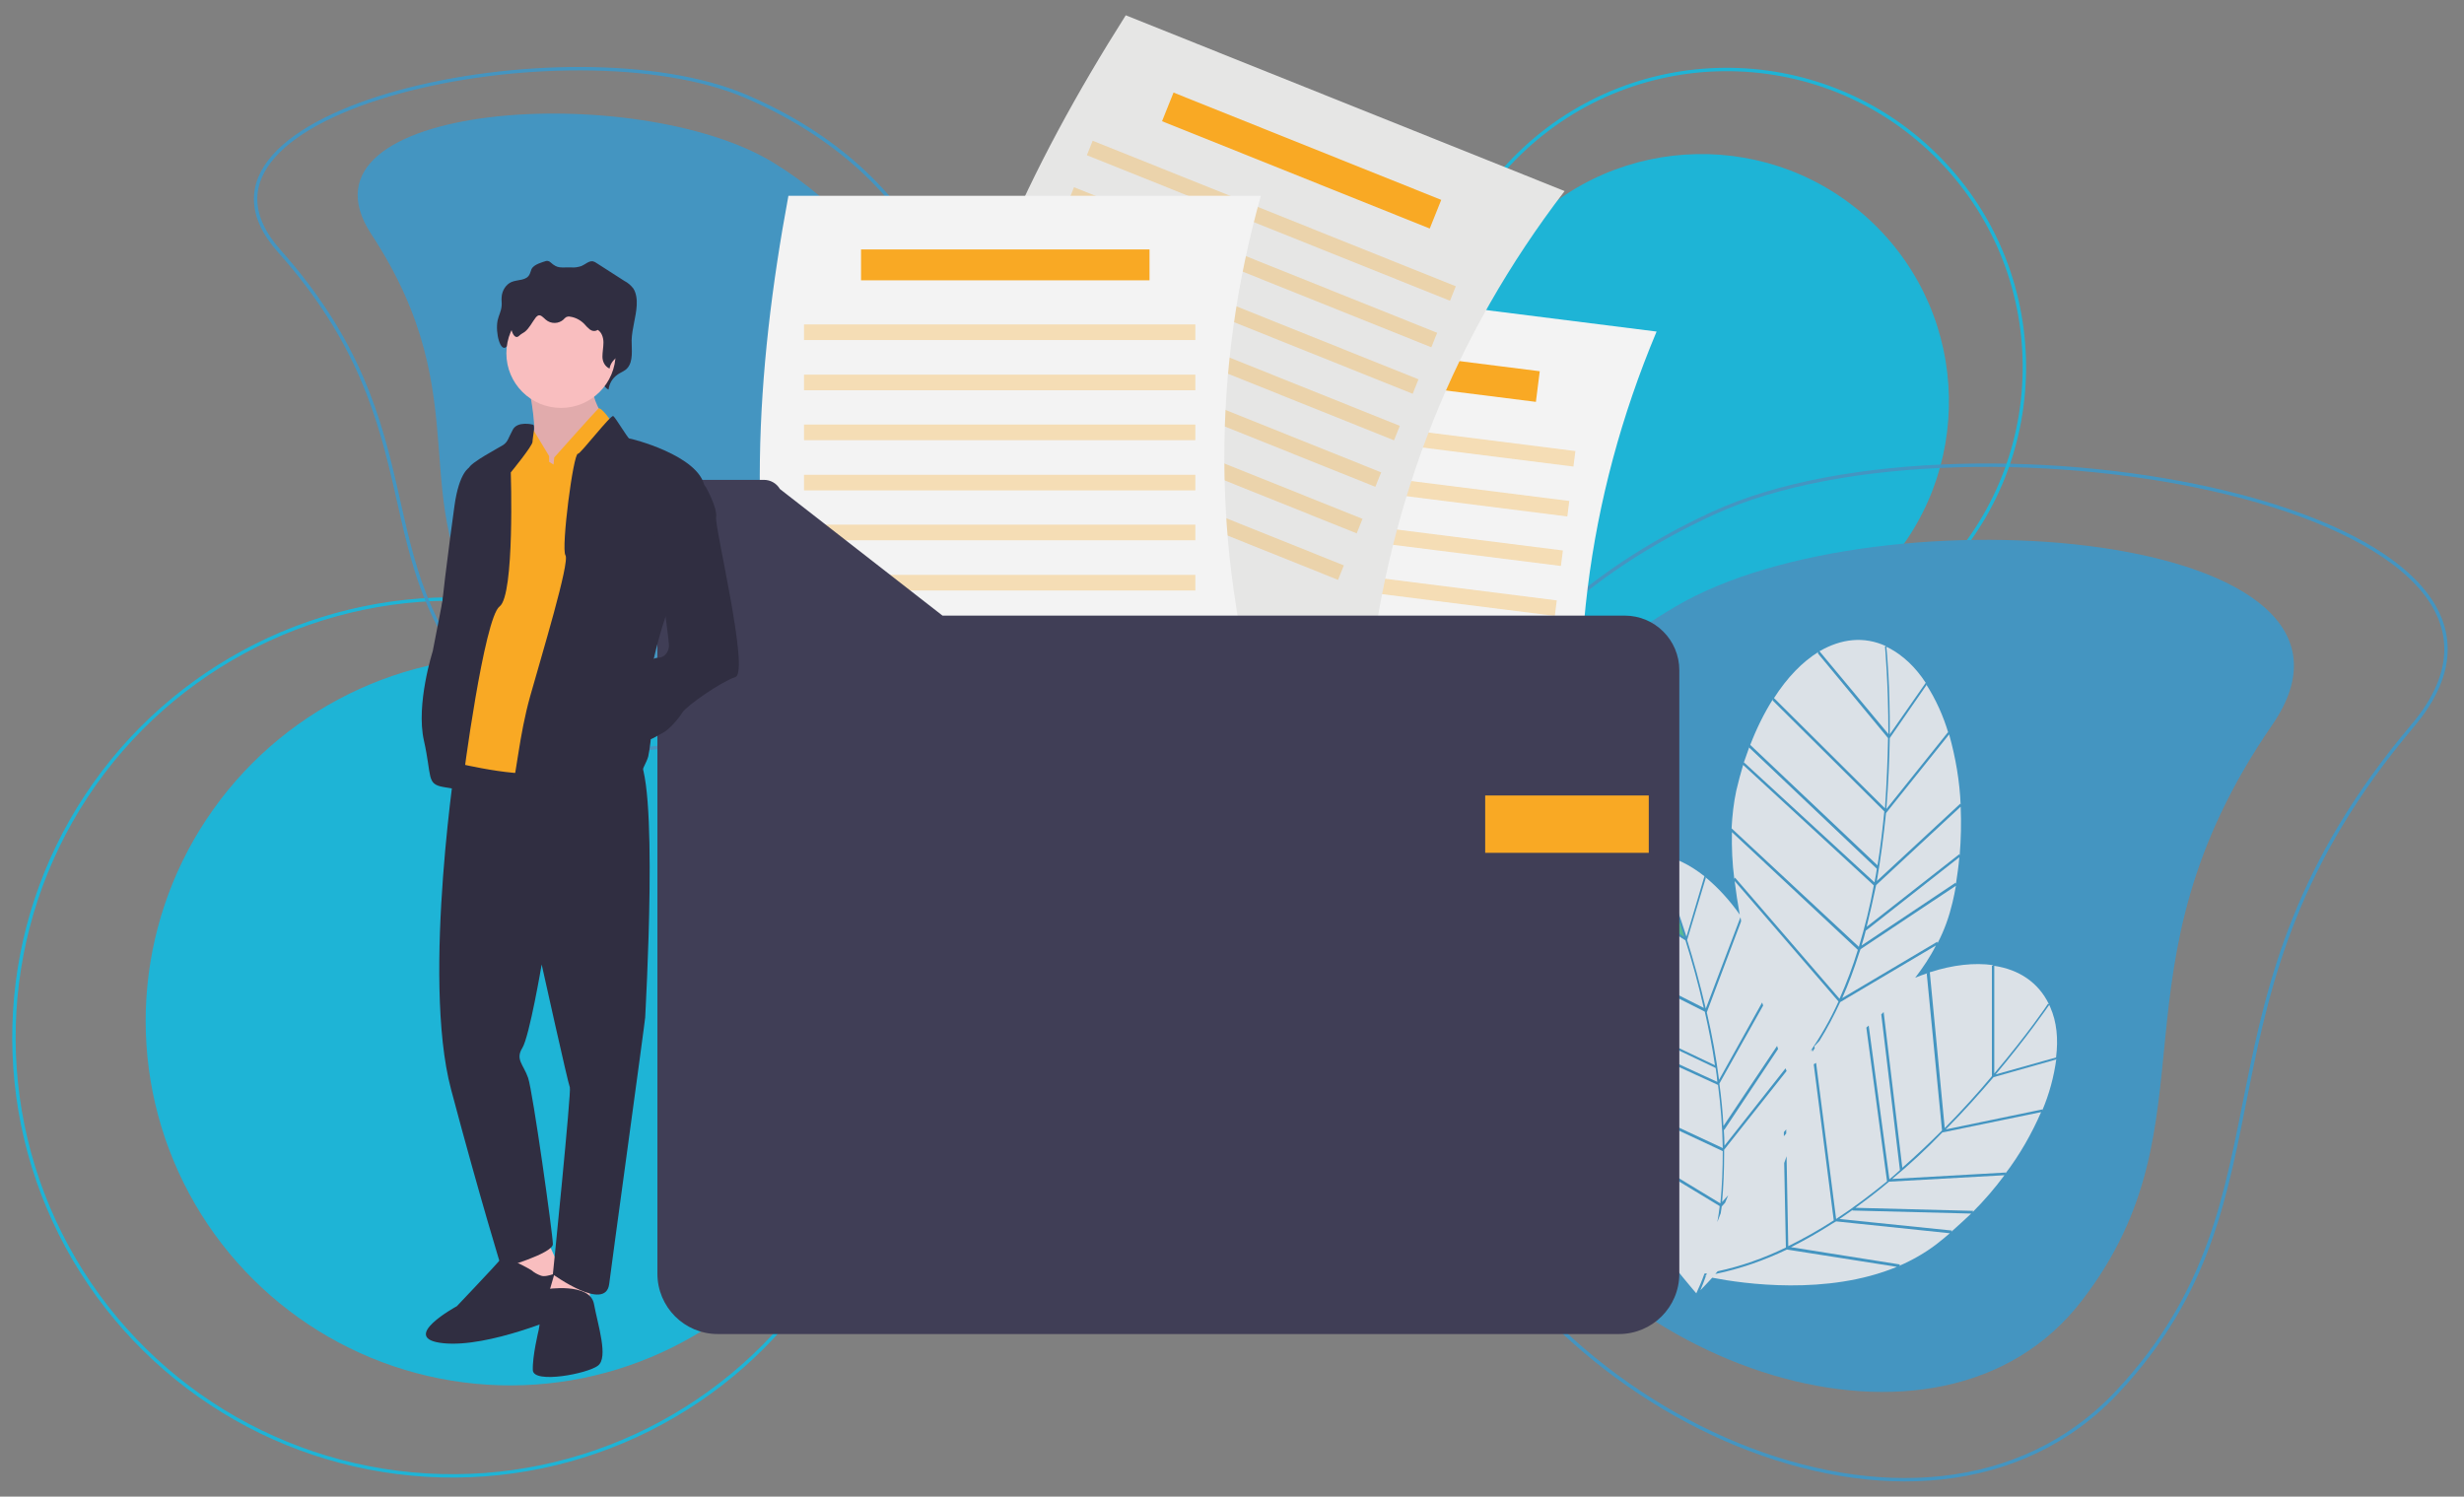
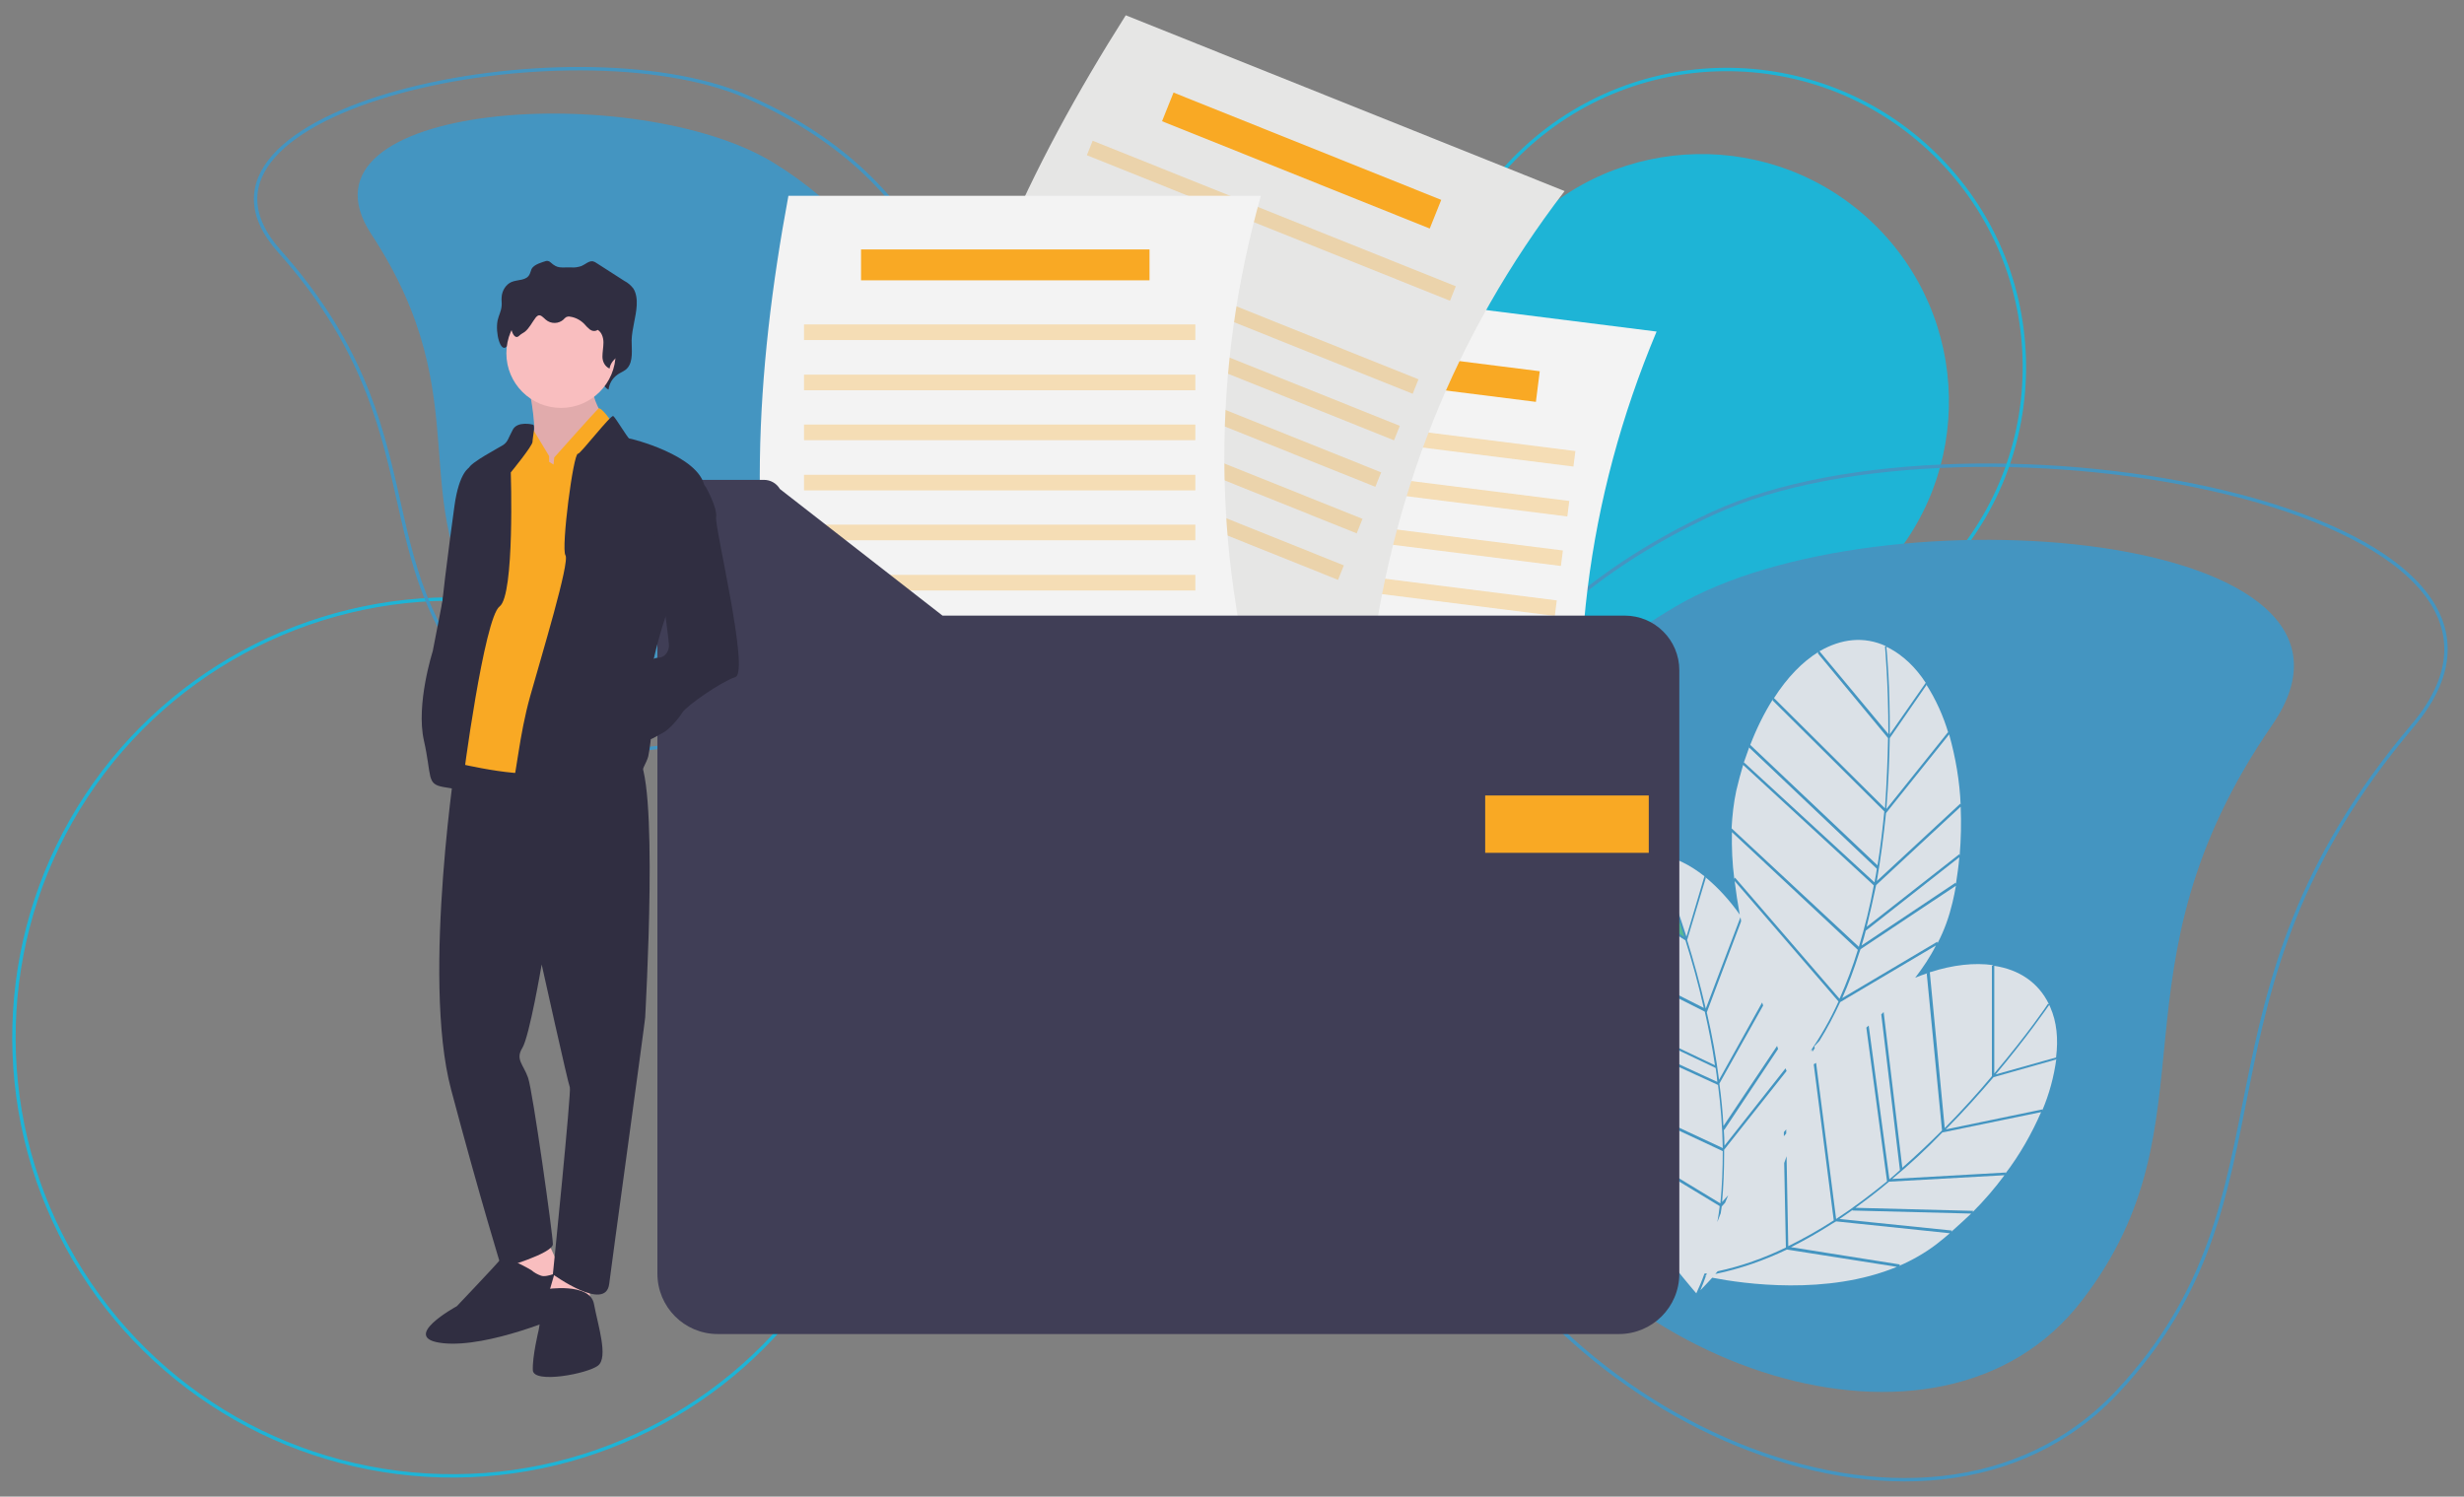
<svg xmlns="http://www.w3.org/2000/svg" version="1.1" x="0px" y="0px" viewBox="0 0 726 441" style="enable-background:new 0 0 726 441;" xml:space="preserve">
  <rect x="0" y="0" width="726" height="441" fill="#808080" stroke="none" />
  <style type="text/css">
	.st0{fill:#1EB4D6;}
	.st1{fill:none;stroke:#4495C1;stroke-miterlimit:10;}
	.st2{fill:none;stroke:#1EB4D6;stroke-miterlimit:10;}
	.st3{fill:#4495C1;}
	.st4{fill:#DBE1E7;}
	.st5{fill:#56B894;}
	.st6{fill:#F3F3F3;}
	.st7{fill:#F9A924;}
	.st8{opacity:0.3;fill:#F9A924;enable-background:new    ;}
	.st9{fill:#E6E6E5;}
	.st10{fill:#403E56;}
	.st11{fill:#F9BEBF;}
	.st12{opacity:0.1;fill:#010101;enable-background:new    ;}
	.st13{fill:#302E41;}
</style>
  <g id="Livello_2">
</g>
  <g id="Livello_4">
</g>
  <g id="Livello_1">
</g>
  <g id="Livello_3">
    <ellipse transform="matrix(0.693 -0.721 0.721 0.693 68.786 397.755)" class="st0" cx="501.2" cy="118.2" rx="72.9" ry="72.9" />
    <path class="st1" d="M422.6,335.5c-26.9-79.5,6.1-149.3,82.2-184.3s260.2-1.5,206.1,62.6C642.5,294.6,678.5,351.6,624,410   C566.8,471.3,449.6,415.3,422.6,335.5z" />
-     <ellipse transform="matrix(0.91 -0.415 0.415 0.91 -111.269 89.461)" class="st0" cx="150.3" cy="300.8" rx="107.4" ry="107.4" />
    <ellipse transform="matrix(0.894 -0.448 0.448 0.894 -122.778 91.987)" class="st2" cx="133.2" cy="305.8" rx="129.2" ry="129.2" />
    <ellipse transform="matrix(0.718 -0.696 0.696 0.718 67.94 384.538)" class="st2" cx="508.9" cy="108.4" rx="87.7" ry="87.7" />
    <path class="st1" d="M278.2,150.8c16.7-53.9-6.7-100.2-58.4-122.4S44.8,31.9,82.3,74c47.3,53.1,24.1,92.1,61.8,130.4   C183.6,244.6,261.4,204.9,278.2,150.8z" />
    <path class="st3" d="M440.9,337.8c-28.7-63.6-7.1-124,53-159.2s215.2-22.4,175.6,35c-49.9,72.4-15.5,116.7-55.9,169.4   C571.3,438.5,469.8,401.7,440.9,337.8z" />
    <path class="st3" d="M261.2,155.8c20.3-42.3,6.7-83.2-33.2-107.8S83.7,29.8,109.4,69c32.5,49.4,8.7,78.6,35,114.7   C172,221.5,240.8,198.3,261.2,155.8z" />
    <g>
      <title>folder</title>
      <path class="st4" d="M556.8,217.5c-0.1,6.3-0.4,13.4-1,20.9l18.2-22.7l0.1,0.4c-1.5-5.1-3.7-10-6.6-14.5l0.1,0.3L556.8,217.5z" />
      <path class="st4" d="M556.8,216.4l10.6-15.2c-3-4.6-6.7-8.1-10.9-10.3c-0.2-0.1-0.4-0.2-0.7-0.3    C556,192.2,556.9,202.3,556.8,216.4z" />
      <path class="st4" d="M576.3,260.5c0.4-2.7,0.8-5.3,1-7.9l-27.5,21.6l0-0.2c-0.4,1.6-0.8,3.1-1.3,4.6l27.7-18.5L576.3,260.5z" />
      <path class="st4" d="M553,259.6l24.6-22.8l0.1,0.4c-0.3-7.1-1.5-14-3.4-20.8l-18.6,23.2C555,246.5,554.1,253.2,553,259.6z" />
      <path class="st4" d="M555.2,239.1l-32.9-32.7l0.1-0.4c-2.7,4.3-4.9,8.8-6.7,13.5l37.5,35.5C554.1,249.5,554.7,244.1,555.2,239.1z" />
      <path class="st4" d="M552.3,260c0.3-1.4,0.5-2.7,0.7-4l-37.6-35.7l0.1-0.4c-0.6,1.7-1.2,3.4-1.8,5.1l0.1-0.4L552.3,260z" />
      <path class="st4" d="M550,273.1l27.3-21.4l0.1,0.4c0.4-4.8,0.5-9.6,0.3-14.4l-24.9,23.1C551.9,265,551,269.1,550,273.1z" />
      <path class="st4" d="M511.2,258.6l30.8,35.7c2.1-4.7,3.9-9.5,5.4-14.4l-37.1-34.7c-0.1,4.6,0.1,9.2,0.7,13.8L511.2,258.6z" />
      <path class="st4" d="M555.4,190.5l0.3-0.1c-6.5-3-13.2-2.2-19.6,1.5l20.3,24.4C556.4,201.2,555.4,190.7,555.4,190.5z" />
      <path class="st4" d="M547.7,281.1c-1.4,4.4-3,8.8-4.9,13l28-16.6l0.1,0.4c2-3.8,3.4-7.8,4.4-12c0.4-1.6,0.7-3.3,1-4.9l-28.1,18.7    C548,280.2,547.9,280.6,547.7,281.1z" />
      <path class="st4" d="M556.3,217.5l-20.7-25l0.2-0.4c-4.7,2.9-9.2,7.5-13.1,13.6l32.7,32.5C555.9,230.8,556.2,223.7,556.3,217.5z" />
      <path class="st4" d="M547.7,279c1.8-6,3.3-12,4.4-18.1l-38.5-35.5c-0.7,2.4-1.4,4.9-2,7.5c-0.8,3.7-1.2,7.4-1.4,11.2L547.7,279    L547.7,279z" />
      <path class="st4" d="M587.4,317.4c-4.1,4.8-8.8,10.1-14.1,15.4l28.5-5.9l-0.1,0.4c2.1-4.9,3.5-10.1,4.2-15.4l-0.1,0.3L587.4,317.4    z" />
      <path class="st4" d="M604.1,296.8c-0.1-0.2-0.2-0.4-0.3-0.7c-1,1.4-6.7,9.7-15.8,20.5l17.8-5C606.5,306.1,606,301.1,604.1,296.8z" />
      <path class="st4" d="M545.9,356.5c-1.3,0.9-2.6,1.8-3.9,2.7l33.1,3.4l-0.2,0.4c2-1.8,4-3.6,5.9-5.4l-35-0.9L545.9,356.5z" />
      <path class="st4" d="M557.5,347.4l33.5-1.9l-0.2,0.4c4.3-5.6,7.8-11.8,10.6-18.2l-29.1,6C567.5,338.7,562.5,343.3,557.5,347.4z" />
      <path class="st4" d="M546.7,355.9l34.7,0.9l-0.2,0.4c3.4-3.4,6.5-7,9.4-10.9l-34,1.9C553.3,351,550,353.5,546.7,355.9z" />
      <path class="st4" d="M505.4,375.4c0.2-0.3,0.5-0.5,0.7-0.8c7-1.5,13.7-3.9,20.1-7l-0.5-24.9c0.2-0.6,0.5-1.3,0.7-2l0.5,26.5    c4.6-2.3,9.1-4.8,13.4-7.6l-5.9-46c0.2-0.1,0.5-0.3,0.7-0.4l5.9,46l0,0c5.2-3.4,10.2-7.2,15-11.1l-6.1-45.3    c0.2-0.2,0.5-0.4,0.7-0.6l6.1,45.3c1.1-0.9,2.1-1.8,3.1-2.7l-5.5-45.9c0.2-0.2,0.5-0.4,0.7-0.7l5.5,45.9c4.2-3.7,8.1-7.4,11.7-11    l-4.5-46.2l0.4-0.2c-1.3,0.4-2.5,0.9-3.8,1.4c2.3-3,4.4-6.1,6.1-9.5l-28.2,16.7c-1.8,3.9-3.8,7.7-6.1,11.4c-0.5,0.5-1,1.1-1.5,1.6    l0.1,0.6c-0.2,0.3-0.4,0.6-0.7,1l-0.1-0.7c-0.3,0.3-0.6,0.7-0.8,1c3.3-4.7,6.2-9.8,8.6-15.1l-30.6-35.5c0.4,3.3,0.9,6.6,1.5,9.9    c-2.9-4.1-6.3-7.9-10.2-11.1l0.2,0.3l-5.5,18.3c1.9,6,3.8,12.9,5.5,20.2l10.2-26.9c0.1,0.4,0.2,0.8,0.2,1.2l-10.1,26.8    c1.6,6.9,2.8,13.5,3.6,19.9l12.7-22.8c0.1,0.3,0.2,0.6,0.3,0.9l-12.9,23c0.6,4.3,1,8.5,1.2,12.5l15.8-23.6    c0.1,0.3,0.2,0.6,0.3,0.9L508,333l-0.1-0.2c0.1,1.6,0.2,3.2,0.2,4.8l18-22.8c0.1,0.3,0.2,0.6,0.3,0.8l-18.4,23.2c0,0.5,0,1,0,1.5    c0,4.6-0.2,9.3-0.6,13.9l1.8-2c-0.3,0.8-0.6,1.5-0.9,2.2l-1,1.1c-0.1,0.7-0.2,1.4-0.3,2c-0.3,0.9-0.7,1.7-1,2.6    c0.3-1.6,0.5-3.1,0.7-4.7l-40.1-24.3c11.5,25.1,31.9,48.5,33.2,50c0.9-1.9,1.7-3.8,2.4-5.8c0.2,0,0.5-0.1,0.7-0.1    c-0.1,0.2-0.2,0.5-0.2,0.7c-0.1,0-0.3,0-0.4,0.1c0.1,0,0.2,0,0.3,0.1c-0.5,1.4-1,2.7-1.6,4.1c0.8-0.8,2-2.1,3.5-3.7    c9.2,1.8,33.9,5.3,54.4-3.2l-32.4-5.1C519.8,371.4,512.7,373.9,505.4,375.4z M525.6,333.6l0.7-0.8l0,1.2l-0.7,0.8L525.6,333.6z" />
      <path class="st4" d="M603.4,295.8l0.3,0.1c-3.1-6.4-8.8-10.2-16.1-11.3l0,31.7C597.5,304.6,603.4,295.9,603.4,295.8z" />
      <path class="st4" d="M539.8,360.6c-3.9,2.5-7.9,4.8-12.1,6.9l32.1,5.1l-0.2,0.4c3.9-1.7,7.6-3.8,11-6.4c1.3-1,2.6-2.1,3.9-3.2    l-33.5-3.5C540.6,360.1,540.2,360.4,539.8,360.6z" />
      <path class="st4" d="M573,332.4c5.2-5.3,9.9-10.5,13.9-15.3l0-32.5l0.4-0.2c-5.5-0.8-11.9-0.1-18.7,2.1L573,332.4z" />
      <path class="st4" d="M502.2,258.2c-4.3-3.4-8.9-5.7-13.5-6.4c-0.2,0-0.5-0.1-0.7-0.1c0.7,1.6,4.6,10.9,8.9,24.3L502.2,258.2z" />
      <path class="st4" d="M502.3,298.1l-41.4-20.9l0-0.4c-1.2,4.9-1.9,9.9-2.2,14.9l46.6,22.2C504.5,308.3,503.4,303,502.3,298.1z" />
      <path class="st4" d="M505.5,314.7l-46.8-22.3l0-0.4c-0.1,1.8-0.1,3.6-0.1,5.4l0-0.4l47.4,21.8    C505.9,317.4,505.7,316.1,505.5,314.7z" />
      <path class="st4" d="M507.6,339.2l-46-21.5c1.3,4.4,3,8.7,4.9,12.9l0-0.5l40.4,24.5C507.4,349.5,507.6,344.4,507.6,339.2z" />
      <path class="st5" d="M487.4,251.8l0.2-0.2c-7.1-0.8-13.3,2-18.1,7.5l26.8,17C491.7,261.6,487.5,251.9,487.4,251.8z" />
      <path class="st4" d="M496.6,277.1l-27.4-17.4l0-0.4c-3.6,4.2-6.4,10-8.3,16.9l41.1,20.8C500.4,289.9,498.5,283.1,496.6,277.1z" />
      <path class="st4" d="M507.6,338.3c-0.1-6.2-0.6-12.4-1.4-18.6l-47.5-21.8c0,2.5,0.2,5.1,0.4,7.7c0.4,3.8,1.1,7.5,2.2,11.1    L507.6,338.3L507.6,338.3z" />
      <path class="st6" d="M468.8,251.1l-138.1-17.4c-6.3-52.1,3.2-102.9,19.3-153.4l138.1,17.4C467.3,147.3,461.2,198.4,468.8,251.1z" />
      <rect x="406.4" y="66" transform="matrix(0.125 -0.992 0.992 0.125 251.947 502.69)" class="st7" width="9.1" height="85" />
      <rect x="404.5" y="70.3" transform="matrix(0.125 -0.992 0.992 0.125 228.921 515.542)" class="st8" width="4.6" height="115.3" />
      <rect x="402.6" y="85" transform="matrix(0.125 -0.992 0.992 0.125 212.776 526.523)" class="st8" width="4.6" height="115.3" />
      <rect x="400.8" y="99.6" transform="matrix(0.125 -0.992 0.992 0.125 196.631 537.505)" class="st8" width="4.6" height="115.3" />
      <rect x="398.9" y="114.3" transform="matrix(0.125 -0.992 0.992 0.125 180.486 548.487)" class="st8" width="4.6" height="115.3" />
      <rect x="397.1" y="128.9" transform="matrix(0.125 -0.992 0.992 0.125 164.341 559.469)" class="st8" width="4.6" height="115.3" />
      <rect x="395.2" y="143.6" transform="matrix(0.125 -0.992 0.992 0.125 148.196 570.45)" class="st8" width="4.6" height="115.3" />
      <rect x="393.4" y="158.2" transform="matrix(0.125 -0.992 0.992 0.125 132.051 581.432)" class="st8" width="4.6" height="115.3" />
      <path class="st9" d="M403.4,199.8L274.2,148c7.1-51.9,29.1-98.7,57.5-143.5L461,56.3C428.3,99,409.4,146.9,403.4,199.8z" />
      <rect x="379" y="4.7" transform="matrix(0.372 -0.928 0.928 0.372 197.037 385.684)" class="st7" width="9.1" height="85" />
      <rect x="372.3" y="7.4" transform="matrix(0.372 -0.928 0.928 0.372 174.872 388.477)" class="st8" width="4.6" height="115.3" />
-       <rect x="366.8" y="21.1" transform="matrix(0.372 -0.928 0.928 0.372 158.706 391.983)" class="st8" width="4.6" height="115.3" />
      <rect x="361.3" y="34.8" transform="matrix(0.372 -0.928 0.928 0.372 142.54 395.489)" class="st8" width="4.6" height="115.3" />
      <rect x="355.8" y="48.5" transform="matrix(0.372 -0.928 0.928 0.372 126.374 398.996)" class="st8" width="4.6" height="115.3" />
      <rect x="350.3" y="62.2" transform="matrix(0.372 -0.928 0.928 0.372 110.208 402.502)" class="st8" width="4.6" height="115.3" />
      <rect x="344.8" y="75.9" transform="matrix(0.372 -0.928 0.928 0.372 94.042 406.008)" class="st8" width="4.6" height="115.3" />
      <rect x="339.3" y="89.6" transform="matrix(0.372 -0.928 0.928 0.372 77.876 409.514)" class="st8" width="4.6" height="115.3" />
      <path class="st6" d="M371.5,212.3H232.3c-12.7-50.9-9.7-102.5,0-154.6h139.2C357,109.4,357.3,161,371.5,212.3z" />
      <rect x="253.7" y="73.5" class="st7" width="85" height="9.1" />
      <rect x="236.9" y="95.6" class="st8" width="115.3" height="4.6" />
      <rect x="236.9" y="110.4" class="st8" width="115.3" height="4.6" />
      <rect x="236.9" y="125.1" class="st8" width="115.3" height="4.6" />
      <rect x="236.9" y="139.9" class="st8" width="115.3" height="4.6" />
      <rect x="236.9" y="154.6" class="st8" width="115.3" height="4.6" />
      <rect x="236.9" y="169.4" class="st8" width="115.3" height="4.6" />
      <rect x="236.9" y="184.2" class="st8" width="115.3" height="4.6" />
      <path class="st10" d="M277.7,181.4l-47.9-37.3c-1-1.7-2.8-2.7-4.7-2.7h-25.9c-3,0-5.5,2.5-5.5,5.5l0,0v228.4    c0,9.8,7.9,17.8,17.8,17.8H477c9.8,0,17.8-7.9,17.8-17.8V197.5c0-8.9-7.2-16.1-16.1-16.1H277.7z" />
      <rect x="437.6" y="234.4" class="st7" width="48.2" height="16.9" />
      <path class="st11" d="M156.1,115.5c0,0,2.4,12.5,0.7,13.5c-1.3,0.8-2.6,1.8-3.8,2.8l4.3,5.9l10.2,2.1l9.7-9v-9    c0,0-2.8-4.5-2.4-7.3C175.2,111.7,156.1,115.5,156.1,115.5z" />
      <path class="st12" d="M156.1,115.5c0,0,2.4,12.5,0.7,13.5c-1.3,0.8-2.6,1.8-3.8,2.8l4.3,5.9l10.2,2.1l9.7-9v-9    c0,0-2.8-4.5-2.4-7.3C175.2,111.7,156.1,115.5,156.1,115.5z" />
      <path class="st13" d="M139.8,137l-1.4,0.7c0,0-3.1,1.2-4.5,11.4c-1.4,10.2-4.7,34.5-3.8,35.2c0.9,0.7,0.5,5.4,0.5,5.4l7.1-37.1    L139.8,137z" />
      <path class="st13" d="M156.6,79.3c-0.2,0.5-0.3,1-0.5,1.4c-0.9,2.1-3.5,1.6-5.4,2.4c-1.6,0.7-2.8,2.5-2.9,4.5    c-0.1,0.8,0.1,1.7,0,2.5c-0.1,1.6-0.9,2.9-1.2,4.4c-0.7,3.7,0.9,9.6,2.7,7.6c0.6-0.6,1.3-1,1.9-1.6c1.6-1.5,2.4-3.8,3.7-5.7    c0.2-0.3,0.4-0.5,0.7-0.7c1-0.5,1.8,0.8,2.6,1.6c1.5,1.6,4,1.7,5.7,0.2c0.1-0.1,0.2-0.2,0.4-0.4c0.2-0.3,0.5-0.6,0.8-0.9    c0.4-0.2,0.8-0.2,1.2-0.1c1.9,0.3,3.5,1.3,4.7,2.8c0.6,0.8,1.2,1.7,1.9,2.3c0.8,0.6,1.9,0.8,2.5,0.1c1.4,1,1.9,3,1.9,4.9    c0,1.9-0.4,3.7-0.3,5.6c0.1,1.9,0.8,3.9,2.3,4.6c0.2-1.7,1.1-3.3,2.5-4.3c1-0.8,2.3-1.1,3.1-2.1c1.7-2,1.2-5.3,1.2-8.1    c0.1-3.5,1.3-6.8,1.5-10.3c0.1-1.7-0.1-3.6-1-5c-0.7-0.9-1.6-1.7-2.6-2.2l-8.1-5.2c-0.4-0.3-0.8-0.5-1.2-0.6    c-1.2-0.2-2.2,0.9-3.4,1.4c-0.9,0.3-2,0.5-2.9,0.4c-3.2-0.1-4,0.5-6.2-1.5c-0.3-0.3-0.8-0.5-1.3-0.4    C159.7,77.3,157.3,77.9,156.6,79.3z" />
      <polygon class="st11" points="161,365 166,375.9 156.3,379.2 151.3,376.6 152.5,365   " />
      <path class="st13" d="M156.6,374.3c0,0-7.8-4.7-9.2-3.1c-1.4,1.7-12.8,13.7-12.8,13.7s-17.5,9.5-4,10.9    c13.5,1.4,35.5-8.3,35.5-8.3s1.2-12.8,0.2-13c-0.9-0.2-5,2.1-6.9,1.4C158.3,375.5,157.4,375,156.6,374.3z" />
      <polygon class="st11" points="173.8,376.6 173.8,386.3 161,383.5 163.9,373.5   " />
      <path class="st13" d="M160.8,379.9c0,0,13-2.1,14.2,4.3c1.2,6.4,4.3,15.8,1.2,18.2c-3.1,2.4-18.9,5.4-19.2,1.4    c-0.2-4,1.7-11.8,1.7-11.8s1.2-6.1,0.5-7.8C158.4,382.5,160.8,379.9,160.8,379.9z" />
      <path class="st13" d="M134.8,220.2c0,0-10.7,67.7-1.9,100.8c8.8,33.1,14.9,52.7,14.9,52.7s15.1-4.3,15.1-7.1    c0-2.8-5.9-44.9-7.3-49c-1.4-4-3.8-5.4-1.7-8.8s5.7-24.6,5.7-24.6s7.8,35.2,8.3,36.2c0.5,0.9-5,55.1-5,55.1s15.6,11.3,16.6,2.8    c0.2-2.1,10.6-77.6,10.6-78.5c0-0.9,4.3-73.3-2.6-76.9S134.8,220.2,134.8,220.2z" />
      <circle class="st11" cx="165.3" cy="104.1" r="16.1" />
      <path class="st7" d="M161.8,136.1v-1.7l-4.7-7.8c0,0-4.7,0.5-5.4,2.6c-0.7,2.1-8.8,19.2-8.8,19.2l-8.5,76.4c0,0,23.4,5.7,27,1.7    c3.5-4,17-91.5,17-91.5l1.9-10.6c0,0-3.2-4.7-4-4s-13,14.4-13,14.4l-0.2,2.1L161.8,136.1z" />
      <path class="st13" d="M156.9,125.1c0,0-4.4-1.1-5.8,1.5c-1.4,2.6-1.4,3.5-2.8,4.5c-1.4,0.9-9.7,5.2-10.2,6.9    c-0.5,1.7-10.6,53.9-10.6,53.9s-5,15.6-2.6,26.3s0.7,12.8,5.7,13.7c5,0.9,5.7,0.9,5.7-0.5c0-1.4,6.4-49.4,10.9-52.7    c4.5-3.3,3.3-39.5,3.3-39.5s6.4-7.8,6.4-9S157.9,125,156.9,125.1z" />
      <path class="st13" d="M170.3,133.7c0.7,0.1,9.7-11.6,10.4-11.1c0.7,0.5,4.3,6.6,4.7,6.6c0.5,0,20.6,5,22.2,14.2    c1.7,9.2-11.6,38.6-11.6,38.6s-5.7,16.8-4.5,24.1c0.8,5.6,0.6,11.3-0.5,16.8c-0.5,1.9-2.1,4-1.7,5c0.5,0.9-10.4-1.2-14.9,1.4    c-4.5,2.6-24.6,4.5-23.4,1.7s1.9-14,5.2-25.8s11.8-39.7,10.4-41.6C165.3,161.6,168.9,133.5,170.3,133.7z" />
      <path class="st13" d="M204.8,140.6l3.1,2.8c0,0,3.5,6.1,3.1,9c-0.5,2.8,9.9,45.6,5.7,47.1c-4.3,1.4-14.4,8.5-15.6,10.4    s-4,5.2-5.9,6.1s-3.8,2.6-5,1.7s-3.8-20.3-1.9-21.1s3.8-2.8,5.7-2.8s3.1-1.9,3.1-3.5s-1.4-11.6-1.4-11.6l-3.1-23.4L204.8,140.6z" />
      <path class="st13" d="M159.4,81.7c-0.2,0.3-0.3,0.7-0.4,1.1c-0.8,1.6-3.1,1.2-4.8,1.8c-1.4,0.5-2.4,1.9-2.6,3.4    c0,0.6,0.1,1.3,0,1.9c-0.1,1.2-0.8,2.2-1.1,3.4c-0.6,2.8,0.8,7.2,2.4,5.7c0.5-0.5,1.1-0.8,1.7-1.2c1.4-1.1,2.2-2.9,3.3-4.3    c0.2-0.2,0.4-0.4,0.6-0.5c0.8-0.4,1.6,0.6,2.3,1.2c1.5,1.3,3.8,1.3,5.3-0.1c0.2-0.3,0.5-0.5,0.8-0.7c0.3-0.1,0.7-0.2,1-0.1    c1.6,0.2,3.1,1,4.2,2.1c0.5,0.6,1.1,1.2,1.7,1.7c0.7,0.5,1.6,0.6,2.3,0.1c1.2,0.7,1.7,2.3,1.7,3.7c0,1.4-0.3,2.8-0.3,4.2    s0.7,2.9,2.1,3.5c0.2-1.3,1-2.5,2.2-3.3c0.9-0.6,2-0.9,2.8-1.6c1.5-1.5,1-4,1.1-6.1c0.1-2.6,1.1-5.1,1.3-7.8    c0.1-1.3-0.1-2.7-0.9-3.8c-0.6-0.7-1.4-1.3-2.3-1.7l-7.2-3.9c-0.3-0.2-0.7-0.4-1.1-0.4c-1.1-0.2-2,0.7-3,1.1    c-0.8,0.3-1.7,0.3-2.6,0.3c-2.8-0.1-3.6,0.4-5.4-1.2c-0.3-0.3-0.7-0.4-1.1-0.3C162.2,80.1,160,80.6,159.4,81.7z" />
    </g>
  </g>
</svg>